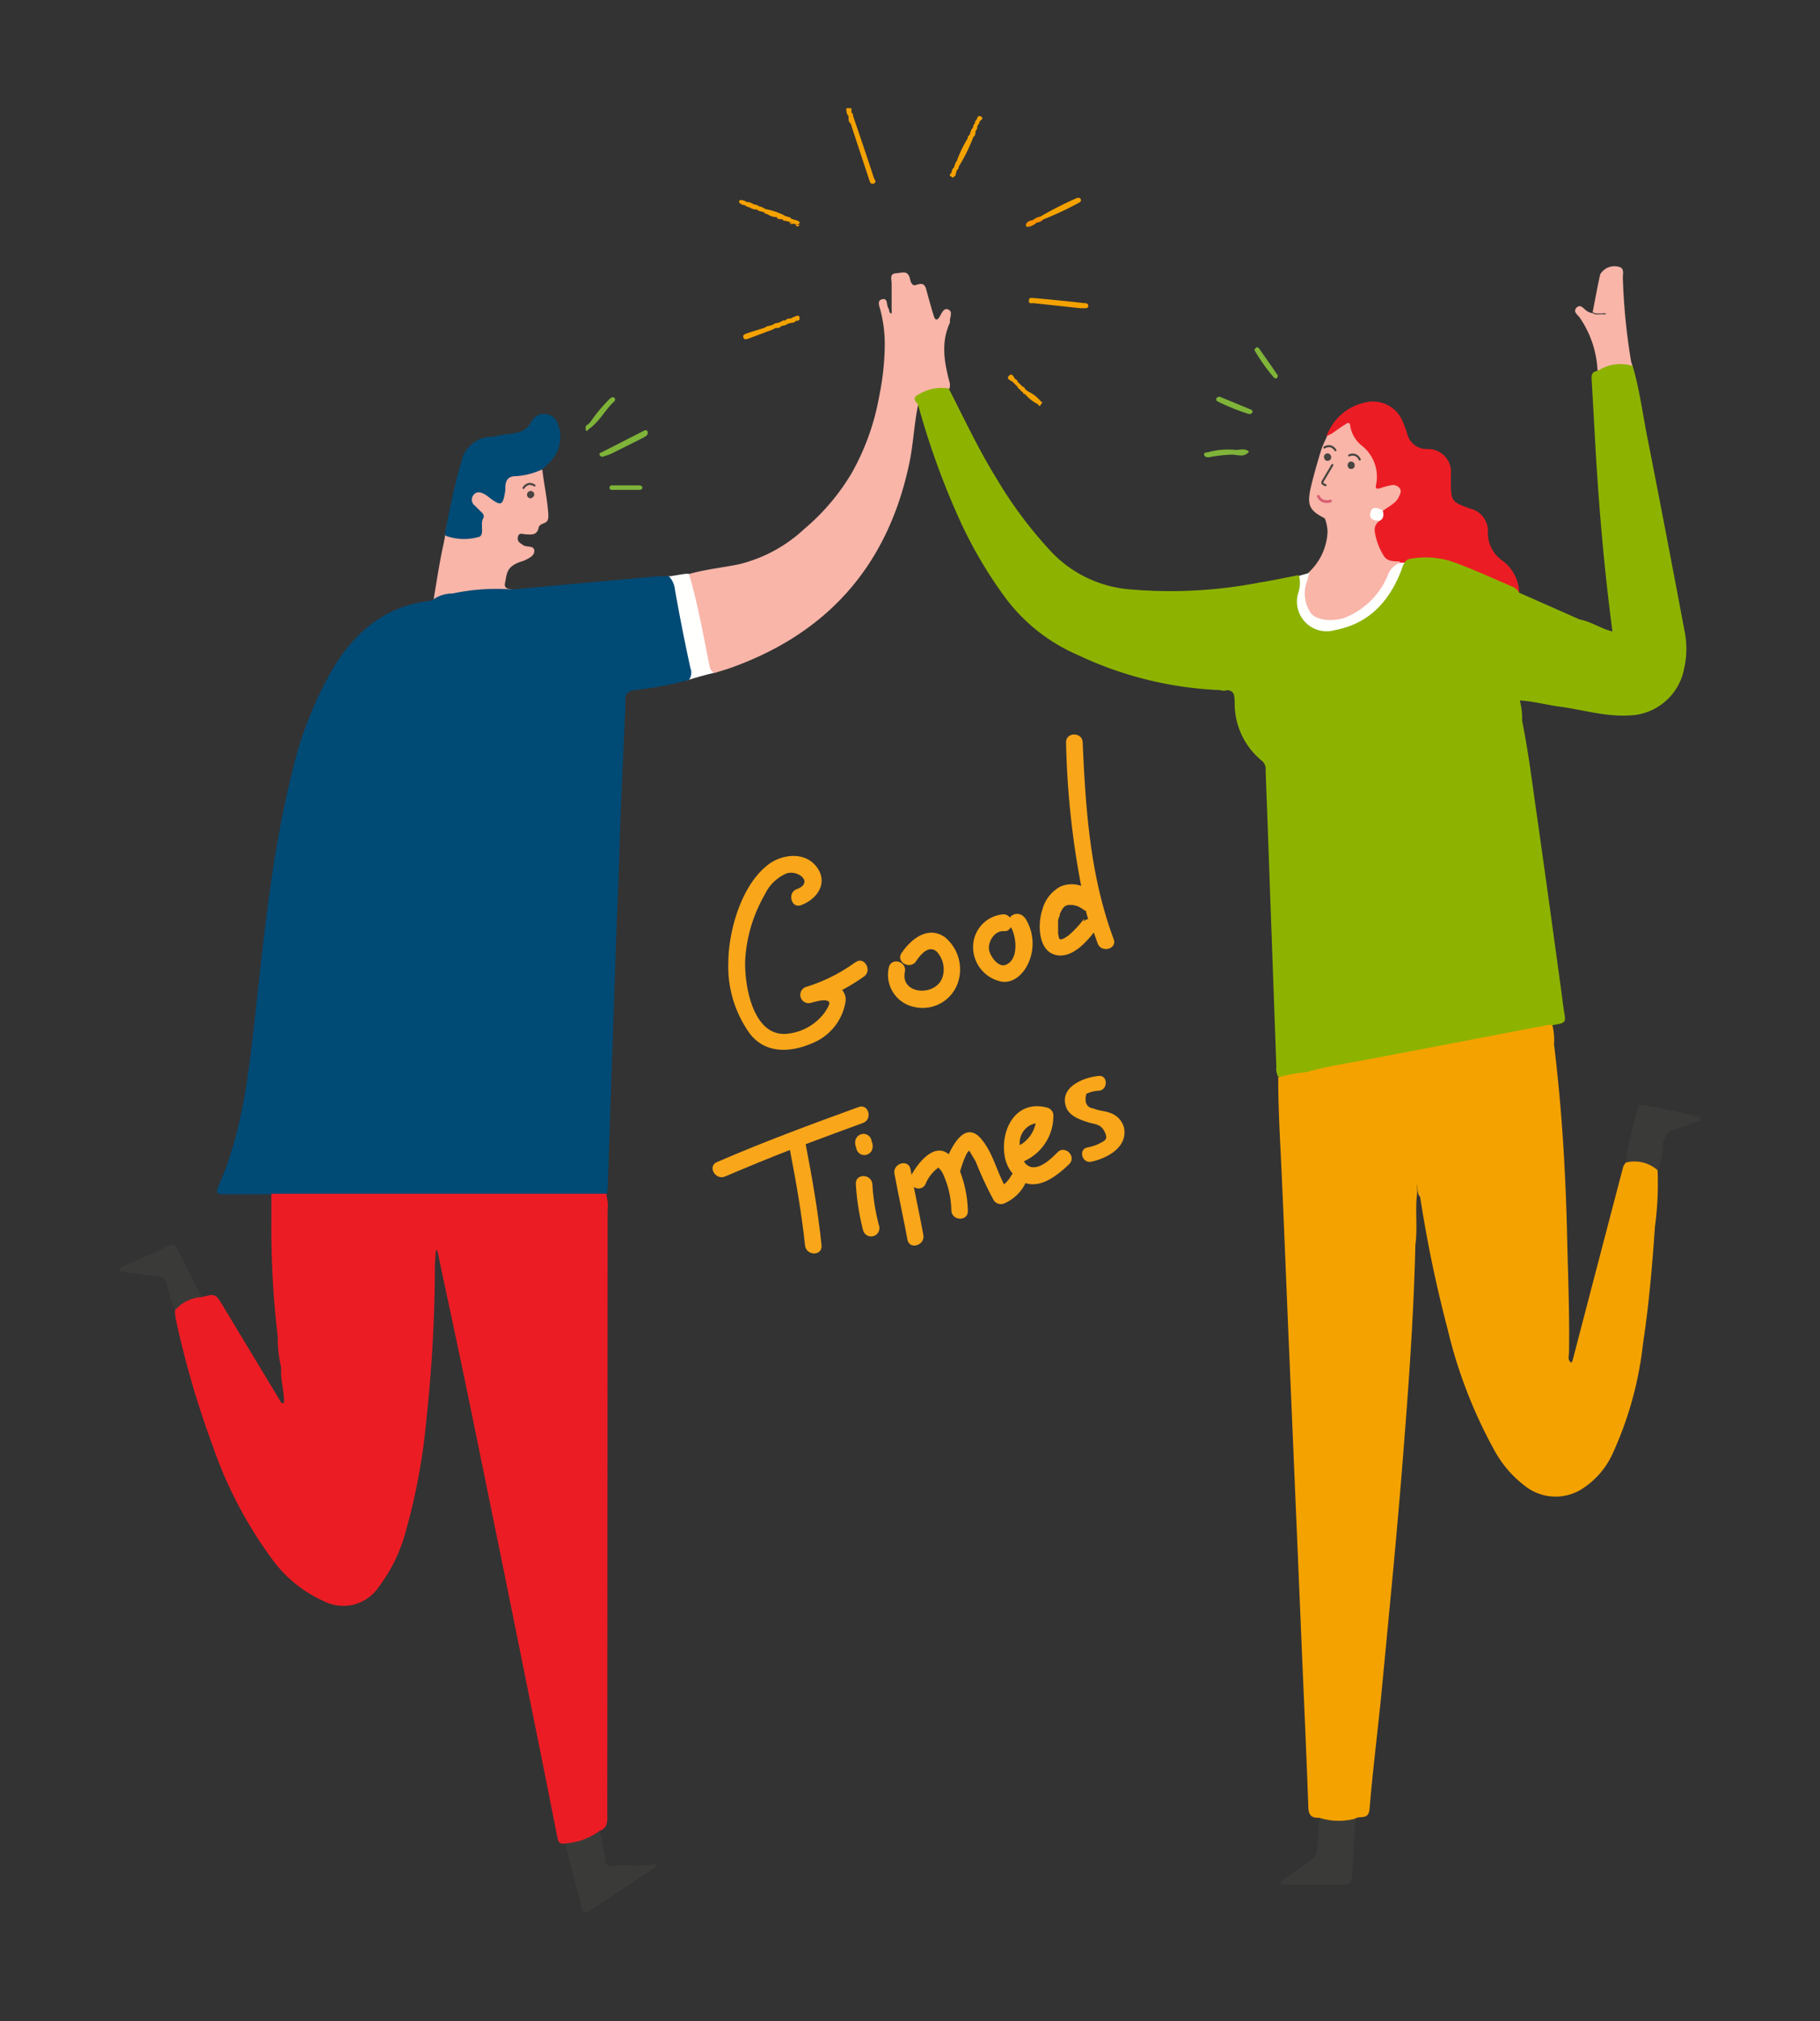
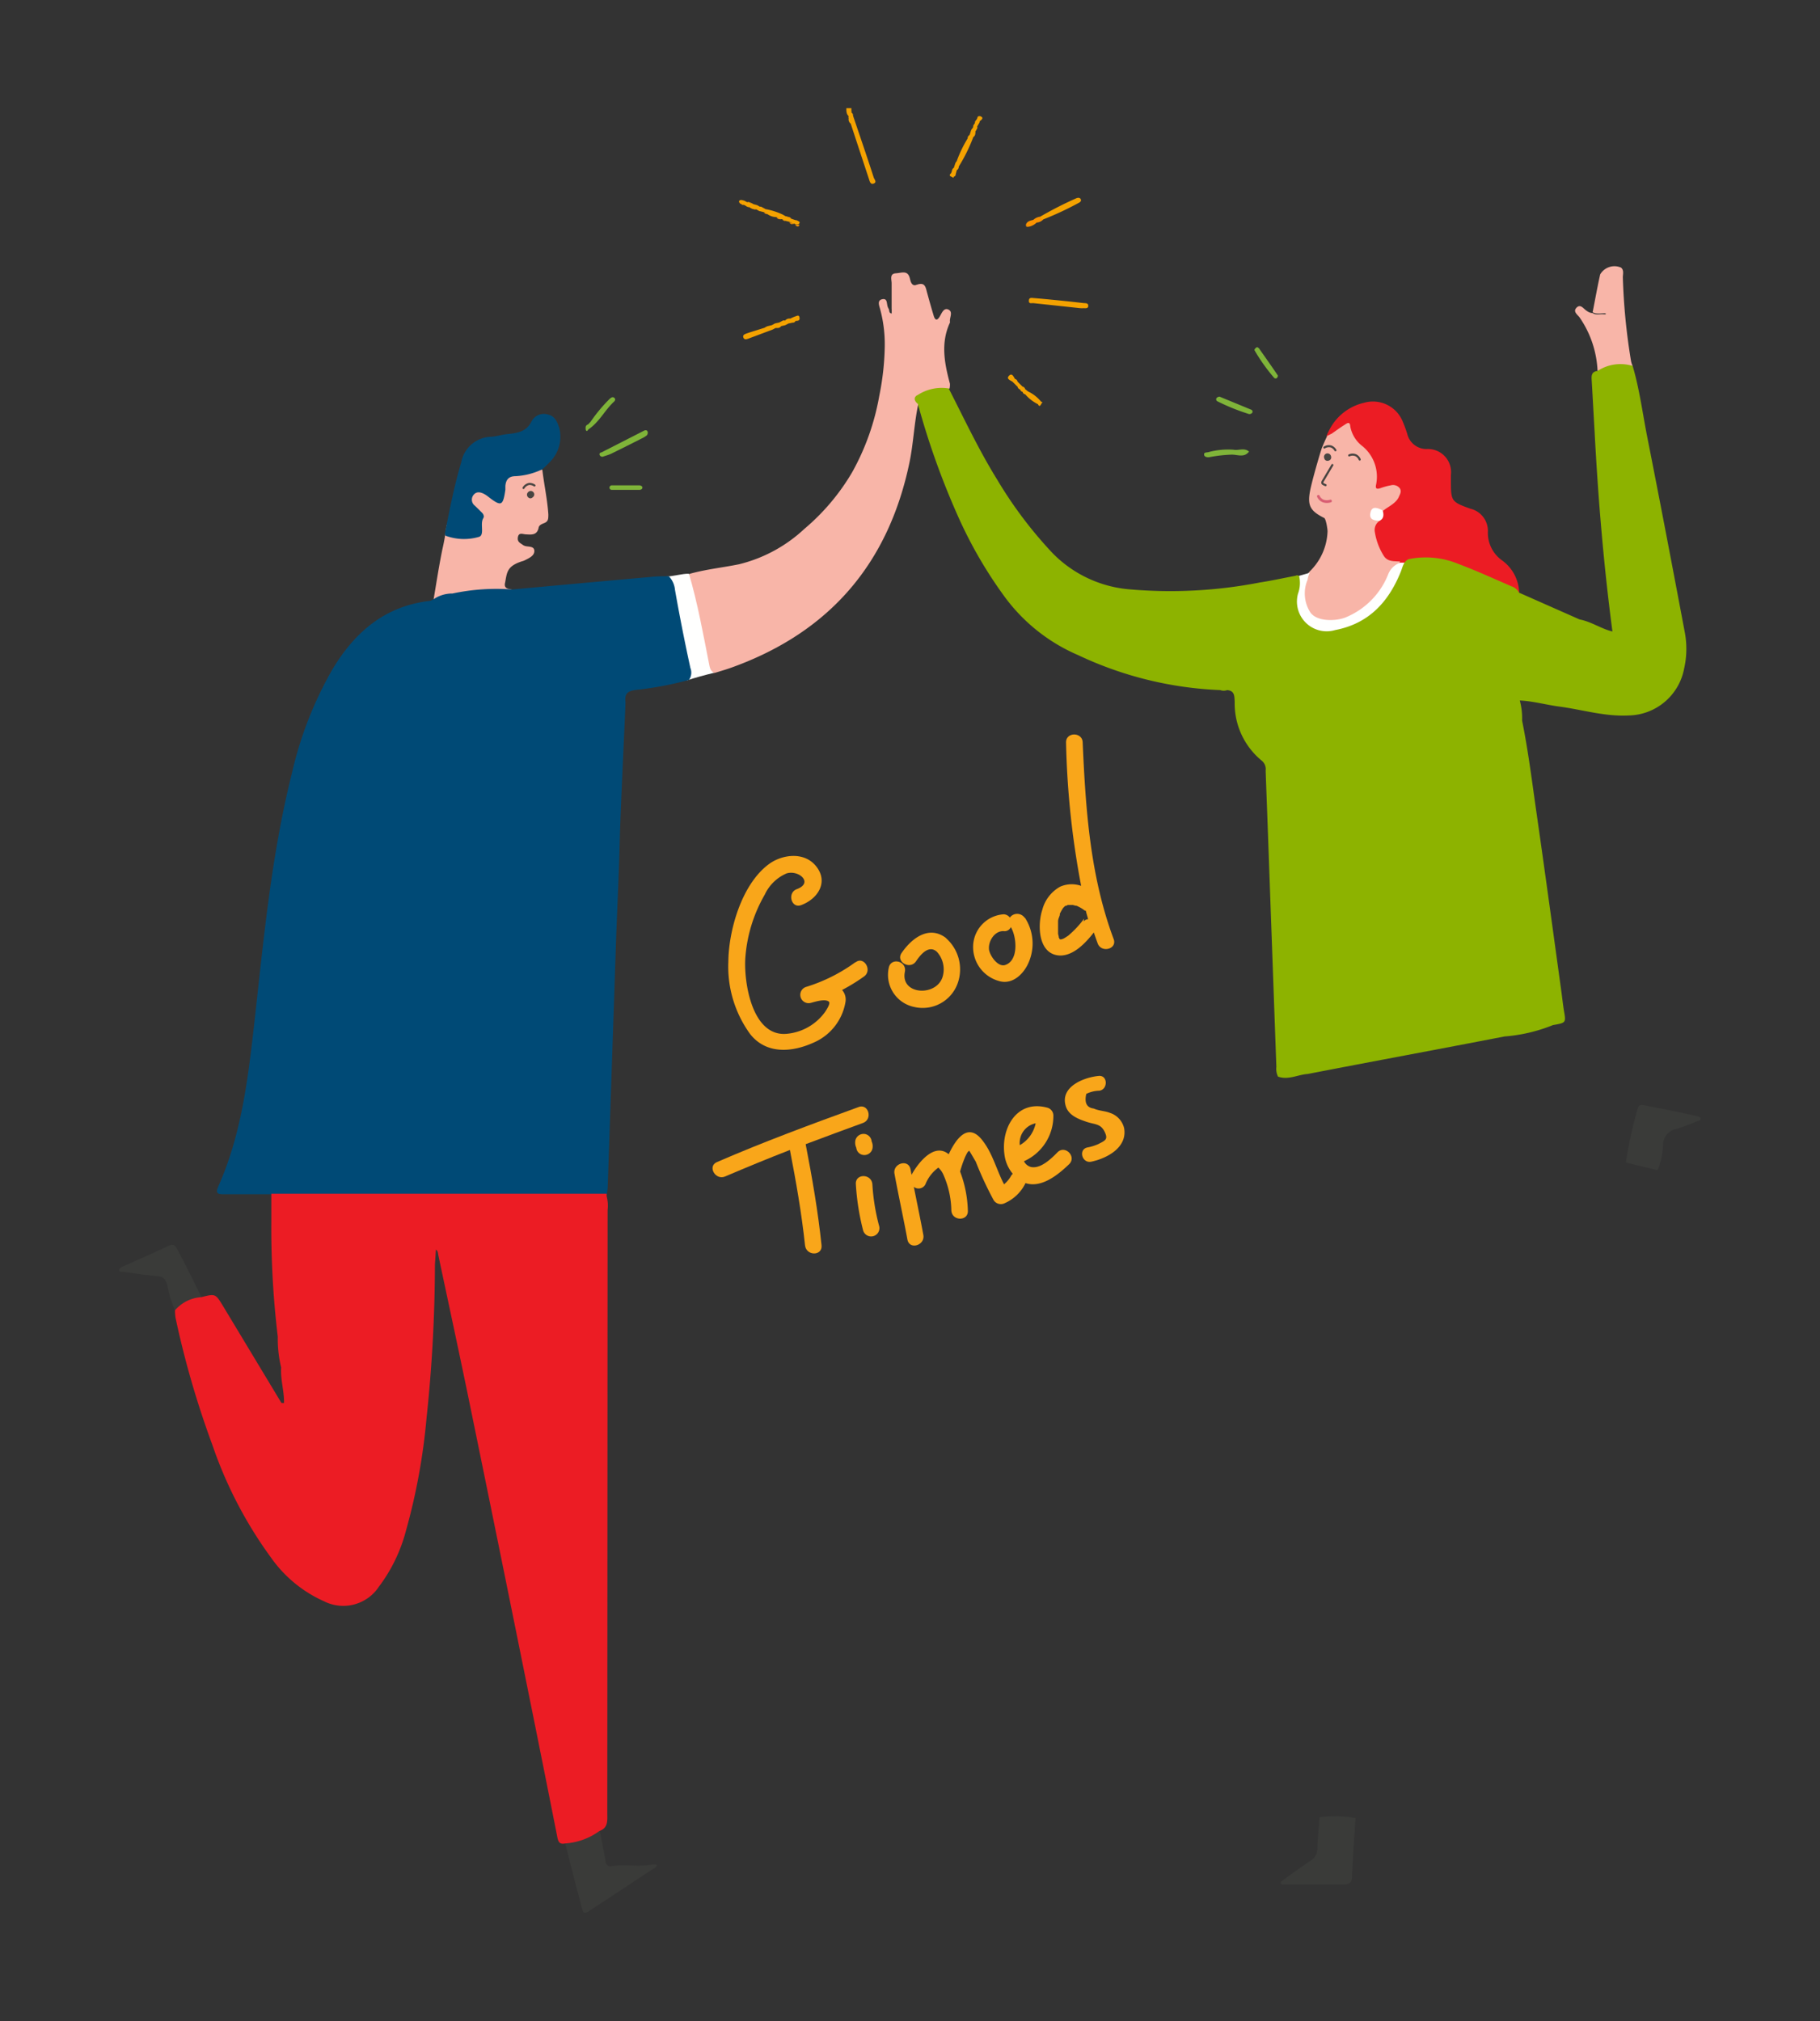
<svg xmlns="http://www.w3.org/2000/svg" viewBox="0 0 166.42 184.8">
  <rect x="0" y="0" width="166.42" height="184.8" fill="#333333" stroke="none" />
  <defs>
    <style>.cls-1{fill:#f8b5a8;}.cls-2{fill:#ec1c24;}.cls-3{fill:#004a76;}.cls-4{fill:#3a3b39;}.cls-5{fill:#fffffe;}.cls-6{fill:#7fb439;}.cls-7{fill:#fa9200;}.cls-8{fill:#8db300;}.cls-9{fill:#f4a200;}.cls-10{fill:#f9a61a;}.cls-11{fill:#484441;}.cls-12,.cls-13{fill:none;stroke-linecap:round;stroke-linejoin:round;}.cls-12{stroke:#484441;stroke-width:0.19px;}.cls-13{stroke:#d95f73;stroke-width:0.25px;}</style>
  </defs>
  <title>pict 4</title>
  <g id="Layer_1" data-name="Layer 1">
    <path class="cls-1" d="M86.83,35.52c-.85.24-1.69.52-2.55.72-.49.11-.32.41-.31.69-.38,1.76-.44,3.56-.8,5.32Q80.29,56.17,67,61c-.54.2-1.1.36-1.65.53-.54,0-.68-.43-.77-.86-.53-2.52-1-5-1.65-7.55a.67.67,0,0,1,.13-.65c1.47-.41,3-.57,4.49-.87a13.4,13.4,0,0,0,6-3.24,20,20,0,0,0,4.36-5.16,22.2,22.2,0,0,0,2.49-7,24.46,24.46,0,0,0,.5-4.45,12.35,12.35,0,0,0-.43-3.52c-.08-.29-.28-.77.2-.87s.4.37.49.65a.78.78,0,0,0,.09.21c.1.15,0,.4.28.45a3.41,3.41,0,0,0,0-.46c0-.76,0-1.53,0-2.3,0-.35-.21-.88.38-.92s1.11-.32,1.3.51c.06.27.18.7.59.55.85-.32.84.29,1,.8.18.67.37,1.33.57,2,.11.37.28.56.56.09.19-.31.37-.84.8-.63s.1.71.13,1.08a.21.21,0,0,1,0,.11c-.86,1.86-.5,3.72,0,5.58A1.75,1.75,0,0,1,86.83,35.52Z" />
    <path class="cls-2" d="M138.91,54.19c-1.52-.63-3-1.22-4.54-1.9a10.55,10.55,0,0,0-5.69-.95,1.83,1.83,0,0,1-.71.25,2.7,2.7,0,0,1-2.17-4,2.07,2.07,0,0,0,.58-1.1c.27-.44.8-.62,1.06-1.06.12-.19.27-.41.1-.63s-.34-.15-.53-.13a3.73,3.73,0,0,0-.68.14c-.54.12-.85-.06-.78-.64a4.24,4.24,0,0,0-1.46-3.5c-.94-1-1.5-.91-2.71-.69,0-.1-.22.08.13-.58a4.76,4.76,0,0,1,3.21-2.57,2.94,2.94,0,0,1,3.57,1.78,10.55,10.55,0,0,1,.39,1.07,1.81,1.81,0,0,0,1.77,1.38,2.11,2.11,0,0,1,2.22,2.36c0,.15,0,.31,0,.46,0,1.94,0,2,1.8,2.64a2.08,2.08,0,0,1,1.58,2.13,3.08,3.08,0,0,0,1.27,2.57A3.76,3.76,0,0,1,138.91,54.19Z" />
    <path class="cls-1" d="M126.17,47.61a1,1,0,0,0-.45,1.07,5.75,5.75,0,0,0,.79,2.11c.37.62,1,.5,1.52.56-.94,1.47-1.66,3.09-3,4.24a5.23,5.23,0,0,1-2.51,1.3c-2.66.4-4.08-1.32-3.26-3.9a3.59,3.59,0,0,1,.49-.73,5.36,5.36,0,0,0,1.64-3.68c0-.2-.14-1.14-.31-1.22-1.27-.64-1.54-1.12-1.29-2.47.19-1,1.05-3.93,1.11-4h0s.29-.71.48-1.06c.08,0,.28-.14.36-.16.45-.3.75-.54,1.2-.82.2-.13.5-.38.53.15a2.92,2.92,0,0,0,1.13,1.81,3.61,3.61,0,0,1,1.23,3.5c-.1.44.13.42.44.31a5.58,5.58,0,0,1,.89-.24.78.78,0,0,1,.83.26c.21.31,0,.58-.11.86-.31.57-.91.8-1.38,1.18C125.79,46.83,125.51,47.09,126.17,47.61Z" />
    <path class="cls-1" d="M46.82,53.9c-1.63.22-3.26.45-4.89.63a10.29,10.29,0,0,1-2.28.26c.26-1.52.48-3,.8-4.56a19.81,19.81,0,0,0,.38-2.2c.49,0,.82.89,1.32.89,1.46,0,1.46,0,1.69-1.44a2.64,2.64,0,0,0,0-.28s0-.09,0-.13a2.41,2.41,0,0,0-.08-.25.65.65,0,0,1,0-.13c0-.09-.2-.16-.26-.17l-.15-.08a.92.92,0,0,1-.26-.22c-.24-.45-.31-.91.14-1.24a1.17,1.17,0,0,1,1.29.06c1.05.54,1.06.54,1.39-.58a1.3,1.3,0,0,1,.8-1,7.1,7.1,0,0,1,2.88-.51c.16,1.36.46,2.71.55,4.08,0,.41,0,.65-.38.8-.22.09-.47.18-.51.43-.14.68-.64.63-1.14.6-.28,0-.66-.22-.75.24s.22.55.47.74a.78.78,0,0,0,.21.09c.31.08.81,0,.82.44s-.46.65-.83.84a1.39,1.39,0,0,1-.32.12c-1.35.44-1.35,1-1.52,1.93C46.05,53.79,46.42,53.85,46.82,53.9Z" />
    <path class="cls-3" d="M44.24,47.22c0,.11-.09.21-.12.32-.18.53.19,1.44-.36,1.56a4.86,4.86,0,0,1-3-.11c-.05,0-.06-.13-.08-.2.43-2.18.85-4.36,1.49-6.5a2.87,2.87,0,0,1,2.61-2.35c.49,0,1-.17,1.47-.23.94-.11,1.86-.15,2.37-1.21a1.27,1.27,0,0,1,1.51-.59c.61.14.82.66,1,1.19a3.25,3.25,0,0,1-.8,3.09,10.09,10.09,0,0,1-.74.72,6.48,6.48,0,0,1-2.44.63c-.63,0-.89.32-.94.9,0,.12,0,.23,0,.35-.22,1.48-.37,1.55-1.55.64a2.83,2.83,0,0,0-.28-.2c-.35-.21-.76-.35-1.06,0a.69.69,0,0,0,.09,1c.09.08.63.61.71.7h0A.54.54,0,0,1,44.24,47.22Z" />
    <path class="cls-1" d="M149.29,33.46l-3.21.46A9.32,9.32,0,0,0,144.42,29c-.19-.24-.62-.52-.25-.88s.64.14.93.31a1,1,0,0,0,.53.2c.3.21.65.07,1,.11l.2,0c0-.12,0-.07-.09-.09s0,0-.11,0c-.33,0-.67.09-1-.1.23-1.15.43-2.31.69-3.46a1.51,1.51,0,0,1,1.91-.62c.27.23.17.57.16.87a57.16,57.16,0,0,0,.74,7.61A1.85,1.85,0,0,0,149.29,33.46Z" />
    <path class="cls-4" d="M51.69,168.56a13.2,13.2,0,0,1,3.15-1.14c.18.89.36,1.77.52,2.66,0,.29.12.51.43.58,1.25-.24,2.51.07,3.76-.16H60l.08.08-.08.08h0a.36.36,0,0,1-.22.18c-1.88,1.24-3.76,2.49-5.66,3.73-.76.51-.77.5-1-.46C52.62,172.27,52.15,170.41,51.69,168.56Z" />
    <path class="cls-4" d="M120.66,166.16a10.68,10.68,0,0,1,3.29.08c-.11,1.77-.25,3.53-.32,5.29,0,.59-.22.79-.82.78-1.76,0-3.53,0-5.3,0-.13,0-.33.07-.39-.1s.13-.24.24-.33c.81-.58,1.62-1.17,2.45-1.73a1.27,1.27,0,0,0,.65-1.11C120.48,168.07,120.59,167.12,120.66,166.16Z" />
    <path class="cls-4" d="M151.57,107l-2.9-.7a37.32,37.32,0,0,1,1.08-4.93c.08-.39.36-.35.62-.3,1.62.31,3.25.63,4.87,1a.41.41,0,0,1,.26.18c.05.21-.16.21-.28.26a19.85,19.85,0,0,1-1.95.72,1.49,1.49,0,0,0-1.2,1.45A6.83,6.83,0,0,1,151.57,107Z" />
    <path class="cls-5" d="M63,52.46c.79,2.7,1.29,5.46,1.83,8.21.07.35.11.67.46.85-.78.19-1.75.45-2.47.69-.58-2.93-1-5.9-1.58-8.84,0-.22-.42-.42-.46-.64C61.55,52.71,62.39,52.44,63,52.46Z" />
    <path class="cls-5" d="M119.57,53a3.2,3.2,0,0,0,.25,3c.61.86,2.34.81,3.23.45a7.08,7.08,0,0,0,3.91-4,1.84,1.84,0,0,1,1.07-1h.65a8.67,8.67,0,0,1-4.33,5.83,7.22,7.22,0,0,1-2.63.79,2.84,2.84,0,0,1-3.34-3.24,18.92,18.92,0,0,1,.17-2.12c.06,0,1.07-.3,1.21-.33A2,2,0,0,0,119.57,53Z" />
    <path class="cls-4" d="M18.45,118.66A14,14,0,0,1,16,119.81a10.35,10.35,0,0,1-.7-2.3c-.14-.49-.33-.78-.91-.83-1.07-.08-2.13-.26-3.19-.4-.11,0-.27,0-.3-.11s.09-.25.23-.32c1.43-.64,2.87-1.26,4.29-1.94.46-.22.62,0,.79.32C17,115.71,17.72,117.18,18.45,118.66Z" />
    <path class="cls-6" d="M112.79,41.12a6.9,6.9,0,0,0-2.25.21c-.17.06-.46,0-.44.24s.36.27.55.22a12.85,12.85,0,0,1,2-.22c.52,0,1.13.3,1.56-.28C113.78,40.91,113.22,41.22,112.79,41.12Z" />
    <path class="cls-6" d="M111.52,36.27c-.1,0-.23.06-.29.14a.21.21,0,0,0,.1.29,19.47,19.47,0,0,0,2.88,1.16.36.36,0,0,0,.29-.11.2.2,0,0,0-.09-.29Z" />
    <path class="cls-6" d="M115.09,31.81s-.07,0-.1-.06-.34.17-.27.29a16.76,16.76,0,0,0,1.77,2.49.19.19,0,0,0,.3,0s.08-.16.06-.19C116.27,33.48,115.68,32.65,115.09,31.81Z" />
    <path class="cls-7" d="M95.12,19.81l.28.25a.9.9,0,0,1-.61.29c-.25.09-.33,0-.3-.25A1.15,1.15,0,0,1,95.12,19.81Z" />
    <path class="cls-7" d="M94.49,20.1l.3.25a1.38,1.38,0,0,1-.78.39,1.89,1.89,0,0,1-.2-.2C93.92,20.21,94.22,20.18,94.49,20.1Z" />
    <path class="cls-7" d="M68.55,18.92a.43.43,0,0,1,.47.21A.56.56,0,0,1,68.55,18.92Z" />
    <path class="cls-7" d="M72.69,20.55l.42,0C73,20.83,72.84,20.69,72.69,20.55Z" />
    <path class="cls-6" d="M59.21,39.45c-.05-.13-.19-.13-.3-.08l-3.92,2c-.09,0-.23.1-.15.25a.27.27,0,0,0,.28.14c.25-.09.52-.16.76-.27.93-.46,1.86-.92,2.78-1.39a2.22,2.22,0,0,0,.49-.3A.36.36,0,0,0,59.21,39.45Z" />
    <path class="cls-6" d="M56.16,36.37c-.15-.12-.29,0-.4.09A14.24,14.24,0,0,0,54,38.57c-.08.08-.15.17-.23.24h0a.3.3,0,0,0-.22.23v.23c.07.2.15.17.24,0,1-.66,1.5-1.75,2.34-2.53C56.22,36.66,56.33,36.5,56.16,36.37Z" />
    <path class="cls-6" d="M58.47,44.38c-.84,0-1.68,0-2.52,0a.21.21,0,0,0-.22.21.2.2,0,0,0,.22.2h2.52c.16,0,.31-.09.26-.28A.33.33,0,0,0,58.47,44.38Z" />
    <path class="cls-7" d="M93.81,20.54l.2.2C93.85,20.77,93.8,20.69,93.81,20.54Z" />
    <path class="cls-7" d="M72.17,20.33a.33.33,0,0,1,.32.18A.38.38,0,0,1,72.17,20.33Z" />
    <path class="cls-7" d="M73,20.29l-.26-.16A.26.26,0,0,1,73,20.29Z" />
    <path class="cls-7" d="M71.52,20.09a.27.27,0,0,1,.27.15Z" />
    <path class="cls-7" d="M72.36,20a.31.31,0,0,1-.32-.17A.37.37,0,0,1,72.36,20Z" />
    <path class="cls-7" d="M71,19.87a.32.32,0,0,1,.33.18A.38.38,0,0,1,71,19.87Z" />
    <path class="cls-7" d="M71.85,19.82l-.26-.15Z" />
    <path class="cls-7" d="M69.84,19.41a.33.33,0,0,1,.34.17A.4.4,0,0,1,69.84,19.41Z" />
    <path class="cls-7" d="M69.2,19.17a.28.28,0,0,1,.28.15Z" />
    <path class="cls-7" d="M70,19.12a.33.33,0,0,1-.31-.17Z" />
    <path class="cls-7" d="M69.52,18.9l-.24-.14Z" />
    <path class="cls-7" d="M68,18.71a.3.3,0,0,1,.3.16Z" />
    <path class="cls-7" d="M68.88,18.65a.3.3,0,0,1-.31-.16Z" />
    <path class="cls-7" d="M67.87,18.45v.22c-.14,0-.25-.05-.26-.21l.13-.09Z" />
    <path class="cls-3" d="M63.13,61.08q-.78-3.57-1.41-7.15a2.08,2.08,0,0,0-.56-1.24c-.57,0-1.15,0-1.72.07-4.21.37-8.42.76-12.62,1.14a19.19,19.19,0,0,0-5.45.37,3,3,0,0,0-1.72.52,1.54,1.54,0,0,1-.32.15c-4.11.46-6.87,2.84-8.92,6.24a34.41,34.41,0,0,0-3.72,9.53C24.79,78.28,24.1,86,23.23,93.76c-.57,5-1.17,10-3.26,14.7-.32.72,0,.74.56.74,1.42,0,2.85,0,4.28,0a2.7,2.7,0,0,0,1.67.31q13.8,0,27.59,0c.49,0,1,.09,1.42-.32a5.25,5.25,0,0,0,.08-.68q.39-11.37.77-22.73c.1-2.84.25-5.69.32-8.53.1-4.08.56-12.8.53-13.08-.08-.76.21-1,1-1.09A31.51,31.51,0,0,0,63,62.17,1.15,1.15,0,0,0,63.13,61.08Z" />
    <path class="cls-8" d="M154.05,57.78c-1.13-6-2.26-11.93-3.44-17.89-.42-2.15-.7-4.32-1.32-6.43a3.79,3.79,0,0,0-3.21.46c-.61.07-.56.5-.53.94.09,1.54.17,3.08.26,4.61.32,6.11.83,12.21,1.63,18.27-1-.23-1.93-.9-3-1.1l-5.54-2.45a1.2,1.2,0,0,0-.69-.58c-1.62-.7-3.23-1.44-4.89-2.06a7.79,7.79,0,0,0-4.53-.42c-.47.23-.53.72-.7,1.14-1.11,2.76-2.92,4.75-6,5.34a2.72,2.72,0,0,1-3.4-3.33,2.84,2.84,0,0,0,.11-1.58.23.23,0,0,0-.31-.06c-1.1.21-2.19.45-3.29.62a42.82,42.82,0,0,1-12,.62,11.12,11.12,0,0,1-6.94-3.29,38.46,38.46,0,0,1-5.07-6.72c-1.67-2.69-3-5.53-4.44-8.35a4,4,0,0,0-2.82.59c-.39.16-.38.53,0,.82a71,71,0,0,0,3.82,10.61,39.92,39.92,0,0,0,4,6.87,16.31,16.31,0,0,0,6.83,5.49,33.49,33.49,0,0,0,13,3.2h0a.92.92,0,0,0,.63,0h0c.71.06.66.58.69,1.09a6.75,6.75,0,0,0,2.47,5.36,1,1,0,0,1,.36.91c.07,2,.15,4,.22,6q.38,10.55.76,21.09a1.61,1.61,0,0,0,.15.89c.94.34,1.81-.18,2.72-.24,6-1.16,12-2.27,18-3.43A14.85,14.85,0,0,0,142,93.73c1.21-.21,1.2-.21,1-1.35-.09-.57-.15-1.14-.23-1.72-.74-5.37-1.47-10.74-2.24-16.11-.42-2.9-.77-5.8-1.35-8.66a6.31,6.31,0,0,0-.21-1.84c1.23.06,2.42.4,3.64.56,2.09.28,4.14.92,6.28.81A5.26,5.26,0,0,0,154,61.11,8.12,8.12,0,0,0,154.05,57.78Z" />
-     <path class="cls-9" d="M151.57,107a3.19,3.19,0,0,0-2.9-.7,1.47,1.47,0,0,0-.24.37q-2.33,8.88-4.64,17.75a.2.2,0,0,0-.06.19c-.43-.2-.27-.6-.26-.91.06-3.5-.09-7-.17-10.5-.13-5.92-.48-11.83-1.2-17.71a5.78,5.78,0,0,0-.15-1.76,1.73,1.73,0,0,0-.45,0c-5.23,1-10.46,2-15.68,3-2.13.43-4.29.7-6.39,1.31a14.83,14.83,0,0,0-2.55.46c0,2.35.11,4.69.23,7,.25,5.24.45,10.47.67,15.71q.6,14,1.19,28c.22,5.31.47,10.62.66,15.94,0,.8.27,1.1,1,1.06a5.84,5.84,0,0,0,3.29.08c.41-.31,1.22.18,1.31-.88.3-3.6.76-7.2,1.11-10.8.63-6.63,1.29-13.26,1.83-19.9.56-7,1.09-13.9,1.25-20.88.2-1.44,0-2.9.12-4.35a4.29,4.29,0,0,0,0-1.24c.13.4,0,.85.32,1.21a116.08,116.08,0,0,0,2.49,12,43.77,43.77,0,0,0,4.24,11.06,10.23,10.23,0,0,0,3,3.47,4.51,4.51,0,0,0,5.21.07,7.52,7.52,0,0,0,2.66-3.14,32.72,32.72,0,0,0,2.78-10.08c.54-3.54.84-7.11,1.09-10.69A29.49,29.49,0,0,0,151.57,107Z" />
    <path class="cls-2" d="M55.56,110.64a3.35,3.35,0,0,0-.09-1.26l0-.23H26.19c-.46,0-.92,0-1.38,0l0,2.48a83.24,83.24,0,0,0,.59,10.59,11.27,11.27,0,0,0,.31,2.83c-.08,1.1.29,2.15.26,3.24h-.23l-5.34-8.86c-.7-1.15-.7-1.15-2-.82A3.45,3.45,0,0,0,16,119.81a5.06,5.06,0,0,0,.05.68,84,84,0,0,0,3.37,11.63,38.57,38.57,0,0,0,5.36,10.3,11.8,11.8,0,0,0,4.86,4,3.9,3.9,0,0,0,5-1.33A14.65,14.65,0,0,0,37.11,140,56.58,56.58,0,0,0,39,129.69a135.07,135.07,0,0,0,.77-14.07l.09-1.36c.19.12.18.32.22.51.89,4.2,1.8,8.41,2.67,12.62q2.85,13.87,5.65,27.77,1.29,6.38,2.55,12.76c.08.43.18.75.71.64a6,6,0,0,0,3.15-1.14c.82-.28.72-1,.72-1.61Z" />
    <path class="cls-5" d="M126.17,47.61c-.48,0-1-.06-.86-.73s.69-.44,1.13-.2C126.52,47,126.58,47.39,126.17,47.61Z" />
    <path class="cls-9" d="M78,10.58a.29.29,0,0,0-.15-.29.23.23,0,0,0,0-.16V9.89h-.46c0,.26,0,.54.21.73a.34.34,0,0,0,0,.2.51.51,0,0,0,.19.49q.84,2.56,1.69,5.13c.05.17.13.42.36.36.39-.11.12-.39.06-.55C79.29,14.36,78.64,12.47,78,10.58Z" />
    <path class="cls-9" d="M99.07,27.71l-1.25-.14c-1.07-.11-2.14-.22-3.21-.31-.2,0-.51-.12-.53.22s.25.22.43.24l4.28.46a2.76,2.76,0,0,0,.29,0c.18,0,.43.05.43-.22S99.25,27.73,99.07,27.71Z" />
    <path class="cls-9" d="M95.4,20.06a28.21,28.21,0,0,0,3.2-1.49c.13-.06.3-.16.23-.34s-.29-.17-.46-.08a33.12,33.12,0,0,0-3.25,1.66A.31.31,0,0,0,95.4,20.06Z" />
    <path class="cls-9" d="M72.74,20.13,72.36,20a.59.59,0,0,1-.32-.17.26.26,0,0,0-.19-.05l-.26-.15A6.23,6.23,0,0,0,70,19.12a.73.73,0,0,1-.31-.17.3.3,0,0,0-.21-.05l-.24-.14-.4-.11a.62.62,0,0,1-.31-.16.3.3,0,0,0-.21,0l-.26-.14-.23-.06c-.17,0-.26,0-.25.22h.23a.1.1,0,0,0,0,.06.17.17,0,0,0,.05.16l.08,0H68c.12,0,.2.1.3.16a.33.33,0,0,0,.22.05c.13.13.34.08.47.21l.09,0h.09a1.08,1.08,0,0,1,.28.15l.36.09a.53.53,0,0,1,.34.17,1.39,1.39,0,0,0,.83.29.5.5,0,0,1,.33.18.22.22,0,0,0,.18,0l.27.15.38.09a.54.54,0,0,1,.32.18.28.28,0,0,0,.2,0,.3.3,0,0,0,.42,0c.09-.14,0-.21-.11-.24Z" />
    <path class="cls-9" d="M72.78,28.91a3.74,3.74,0,0,0-.51.22.54.54,0,0,0-.49.19.25.25,0,0,0-.21,0l-.32.17-.38.08h0l-.29.16-.41.1a1.3,1.3,0,0,0-.26.14c-.54.17-1.08.33-1.61.51-.16.06-.41.13-.33.37s.28.18.47.11l2.22-.83.26-.14H71l.1,0a.39.39,0,0,0,.33-.17l.36-.08.31-.16.38-.08a.27.27,0,0,0,.27-.16c.17,0,.4,0,.36-.28S72.93,28.86,72.78,28.91Z" />
    <path class="cls-9" d="M95.19,36.72A3.39,3.39,0,0,0,94,35.79l-.26-.21a.31.31,0,0,0-.24-.23,22888779448128,22888779448128,0,0,0-.46-.46.3.3,0,0,0-.23-.24c-.13-.21-.27-.58-.55-.29s.13.41.33.55a7629593149391.48,7629593149391.48,0,0,0,.46.46.31.31,0,0,0,.23.24.29.29,0,0,0,.23.22.26.26,0,0,0,.23.22,3.7,3.7,0,0,0,1.17.91l0,0c.09.2.18.21.29,0S95.39,36.8,95.19,36.72Z" />
    <path class="cls-9" d="M89.62,10.62c-.15,0-.21,0-.25.15s-.1.18-.16.27a.26.26,0,0,0-.06.21,2.13,2.13,0,0,0-.16.25c0,.08,0,.15-.07.23a.59.59,0,0,0-.14.23l-.12.38a.35.35,0,0,0-.18.32,11.17,11.17,0,0,0-1,2.08.59.59,0,0,0-.14.23l-.12.37a.38.38,0,0,0-.18.33.25.25,0,0,0-.06.16c-.15.12-.2.24,0,.32s.17.19.24,0h0a.21.21,0,0,0,.17-.22l.1-.37a.37.37,0,0,0,.18-.33A15.38,15.38,0,0,0,89,12.53a.38.38,0,0,0,.18-.32.19.19,0,0,0,0-.16l.17-.3a.24.24,0,0,0,0-.18l.17-.29a.26.26,0,0,0,.06-.19C89.78,10.93,90,10.76,89.62,10.62Z" />
    <path class="cls-10" d="M78.19,88a15.24,15.24,0,0,1-4.45,2.23.76.76,0,0,0,.4,1.47c.36-.09,1.28-.4,1.64-.12.21.15-.25.81-.33.94a4.85,4.85,0,0,1-3.44,2c-3.22.37-4-4.65-3.86-6.89a13.49,13.49,0,0,1,1.78-5.83,3.88,3.88,0,0,1,2-1.94c1.1-.34,2.49.86.93,1.44-.9.33-.51,1.8.4,1.46,1.52-.57,2.5-2.08,1.4-3.51s-3.16-1.12-4.35-.24c-2.47,1.82-3.68,6-3.71,8.92a10.49,10.49,0,0,0,2,6.63c1.49,1.87,3.84,1.66,5.8.77a4.92,4.92,0,0,0,2.9-3.66A1.32,1.32,0,0,0,77,90.52a16.9,16.9,0,0,0,2-1.23c.8-.56,0-1.88-.75-1.31" />
    <path class="cls-10" d="M86.52,85.78c-1.57-1.21-3.15,0-4.08,1.36-.55.81.77,1.56,1.32.76.4-.6,1.16-1.54,1.9-.88a2.38,2.38,0,0,1,.57,2.15c-.43,2-3.93,1.86-3.49-.31.19-1-1.27-1.34-1.47-.38a3,3,0,0,0,2.31,3.59,3.4,3.4,0,0,0,4-2.19,3.8,3.8,0,0,0-1.08-4.1" />
    <path class="cls-10" d="M93.68,83.9a.83.83,0,0,0-1.34,0,.73.73,0,0,0-.57-.3A3,3,0,0,0,89,86.24a3.22,3.22,0,0,0,2.31,3.45c1.28.41,2.35-.68,2.78-1.76a4.33,4.33,0,0,0-.36-4M91.9,88.24c-.68.21-1.43-.92-1.47-1.46-.06-.76.54-1.69,1.36-1.64a.62.62,0,0,0,.64-.37c.55.91.73,3.08-.53,3.47" />
    <path class="cls-10" d="M101.83,85.86C99.68,80.1,99.27,74,99,67.91c0-1-1.56-1-1.52,0A78.3,78.3,0,0,0,98.86,81a2.63,2.63,0,0,0-1.91.07,3.39,3.39,0,0,0-1.64,2.11c-.47,1.41-.39,4.14,1.64,4.19,1.25,0,2.33-1.17,3.07-2.11.11.33.23.67.35,1,.34.91,1.81.52,1.46-.4M99.13,84a9,9,0,0,1-1.46,1.56l-.23.15a2.25,2.25,0,0,1-.21.12l-.18.06,0,0h-.14l0,0v0l-.1-.18,0-.08-.06-.24,0-.11v0c0-.19,0-.37,0-.56l0-.21,0-.27c0-.19.1-.38.16-.57l0-.12h0l.15-.29.15-.24,0,0,0,0,.19-.19,0,0,.08,0,.15-.08.18,0h.3l.26.07.08,0,.1.05a3.22,3.22,0,0,1,.64.39l.09,0c.07.27.15.53.22.79a.55.55,0,0,0-.41.21" />
    <path class="cls-10" d="M78.55,101.21c-4.35,1.58-8.71,3.19-13,5.05-.89.39-.12,1.7.76,1.31,2-.85,3.93-1.65,5.92-2.42.56,2.89,1.07,5.79,1.38,8.71.1,1,1.62,1,1.51,0-.32-3.11-.86-6.18-1.45-9.24,1.74-.66,3.49-1.3,5.24-1.94.91-.33.52-1.79-.4-1.46" />
    <path class="cls-10" d="M80.39,112.11a19,19,0,0,1-.62-3.82c-.08-1-1.59-1-1.51,0a22,22,0,0,0,.66,4.2.76.76,0,0,0,1.47-.39" />
    <path class="cls-10" d="M79.7,104.34h0a.76.76,0,0,0-.56-.64.77.77,0,0,0-.92.55,1.12,1.12,0,0,0,.08.7h0a.73.73,0,0,0,.55.64.76.76,0,0,0,.92-.54,1.08,1.08,0,0,0-.08-.71" />
    <path class="cls-10" d="M96.72,105.34c-.59.6-1.57,1.57-2.47,1.36a1,1,0,0,1-.62-.52A4.53,4.53,0,0,0,96.32,102a.75.75,0,0,0-.56-.72c-2.82-.76-4.28,1.93-3.9,4.38a3.36,3.36,0,0,0,.75,1.67.6.6,0,0,0-.16.19,2.74,2.74,0,0,1-.64.77c-.71-1.36-1.06-2.91-2.06-4.12-1.28-1.54-2.36,0-3,1.37-1.31-1.09-2.77.74-3.4,1.88l-.09-.49c-.18-1-1.64-.56-1.47.39.37,2,.81,4,1.18,6,.17,1,1.63.56,1.46-.4-.27-1.47-.58-2.93-.87-4.4a.7.7,0,0,0,1.06-.23,3.48,3.48,0,0,1,1.16-1.51s0-.06.1.06a1.86,1.86,0,0,1,.36.52,8.38,8.38,0,0,1,.75,3.32c.06,1,1.58,1,1.51,0a10.84,10.84,0,0,0-.71-3.56,10.45,10.45,0,0,1,.46-1.33c.07-.15.14-.29.22-.43l.15-.15c.13.19.5.84.6,1a32.31,32.31,0,0,0,1.64,3.53.78.78,0,0,0,1,.28,3.82,3.82,0,0,0,1.85-1.72l.06-.12c1.48.48,3-.78,4-1.74.69-.69-.38-1.77-1.07-1.08m-2-2.65a3,3,0,0,1-1.45,2,1.83,1.83,0,0,1,1.45-2" />
    <path class="cls-10" d="M100.46,98.38c-1.37.13-3.57,1-3,2.78.26.83,1.16,1.17,1.91,1.42s1.27.16,1.63.89.06.81-.57,1.14a4.46,4.46,0,0,1-1,.31c-.85.18-.49,1.48.36,1.3,1.42-.3,3.31-1.29,3-3.06a1.94,1.94,0,0,0-1.29-1.4c-.47-.19-1-.18-1.49-.4-.64-.08-.87-.53-.68-1.34a2.85,2.85,0,0,1,1.18-.29C101.32,99.64,101.32,98.29,100.46,98.38Z" />
    <path class="cls-1" d="M83.84,26.06c-.11,0-1.51.58-1.54,1a16.49,16.49,0,0,0,.32,4c.36,2,.93,4.66,1.11,5.22" />
    <path class="cls-11" d="M121.29,41.47a.33.33,0,0,1,.42.26.31.31,0,0,1-.27.4.29.29,0,0,1-.35-.23A.32.32,0,0,1,121.29,41.47Z" />
    <path class="cls-12" d="M121.1,40.92a.76.76,0,0,1,.63-.09.78.78,0,0,1,.38.34" />
-     <path class="cls-11" d="M123.49,42.21a.32.32,0,0,1,.38.3.31.31,0,0,1-.31.37.29.29,0,0,1-.32-.27A.32.32,0,0,1,123.49,42.21Z" />
    <path class="cls-12" d="M123.37,41.64a.73.73,0,0,1,.63,0,.74.74,0,0,1,.33.38" />
    <path class="cls-13" d="M120.55,45.38a.82.82,0,0,0,.45.43,1.05,1.05,0,0,0,.66,0" />
    <path class="cls-12" d="M121.83,42.52l-.89,1.5c-.11.22.08.26.27.34" />
    <path class="cls-11" d="M48.29,45a.32.32,0,0,1,.48,0,.31.31,0,0,1-.06.47.28.28,0,0,1-.42,0A.32.32,0,0,1,48.29,45Z" />
    <path class="cls-12" d="M47.87,44.62a.76.76,0,0,1,.52-.37.81.81,0,0,1,.48.14" />
  </g>
</svg>